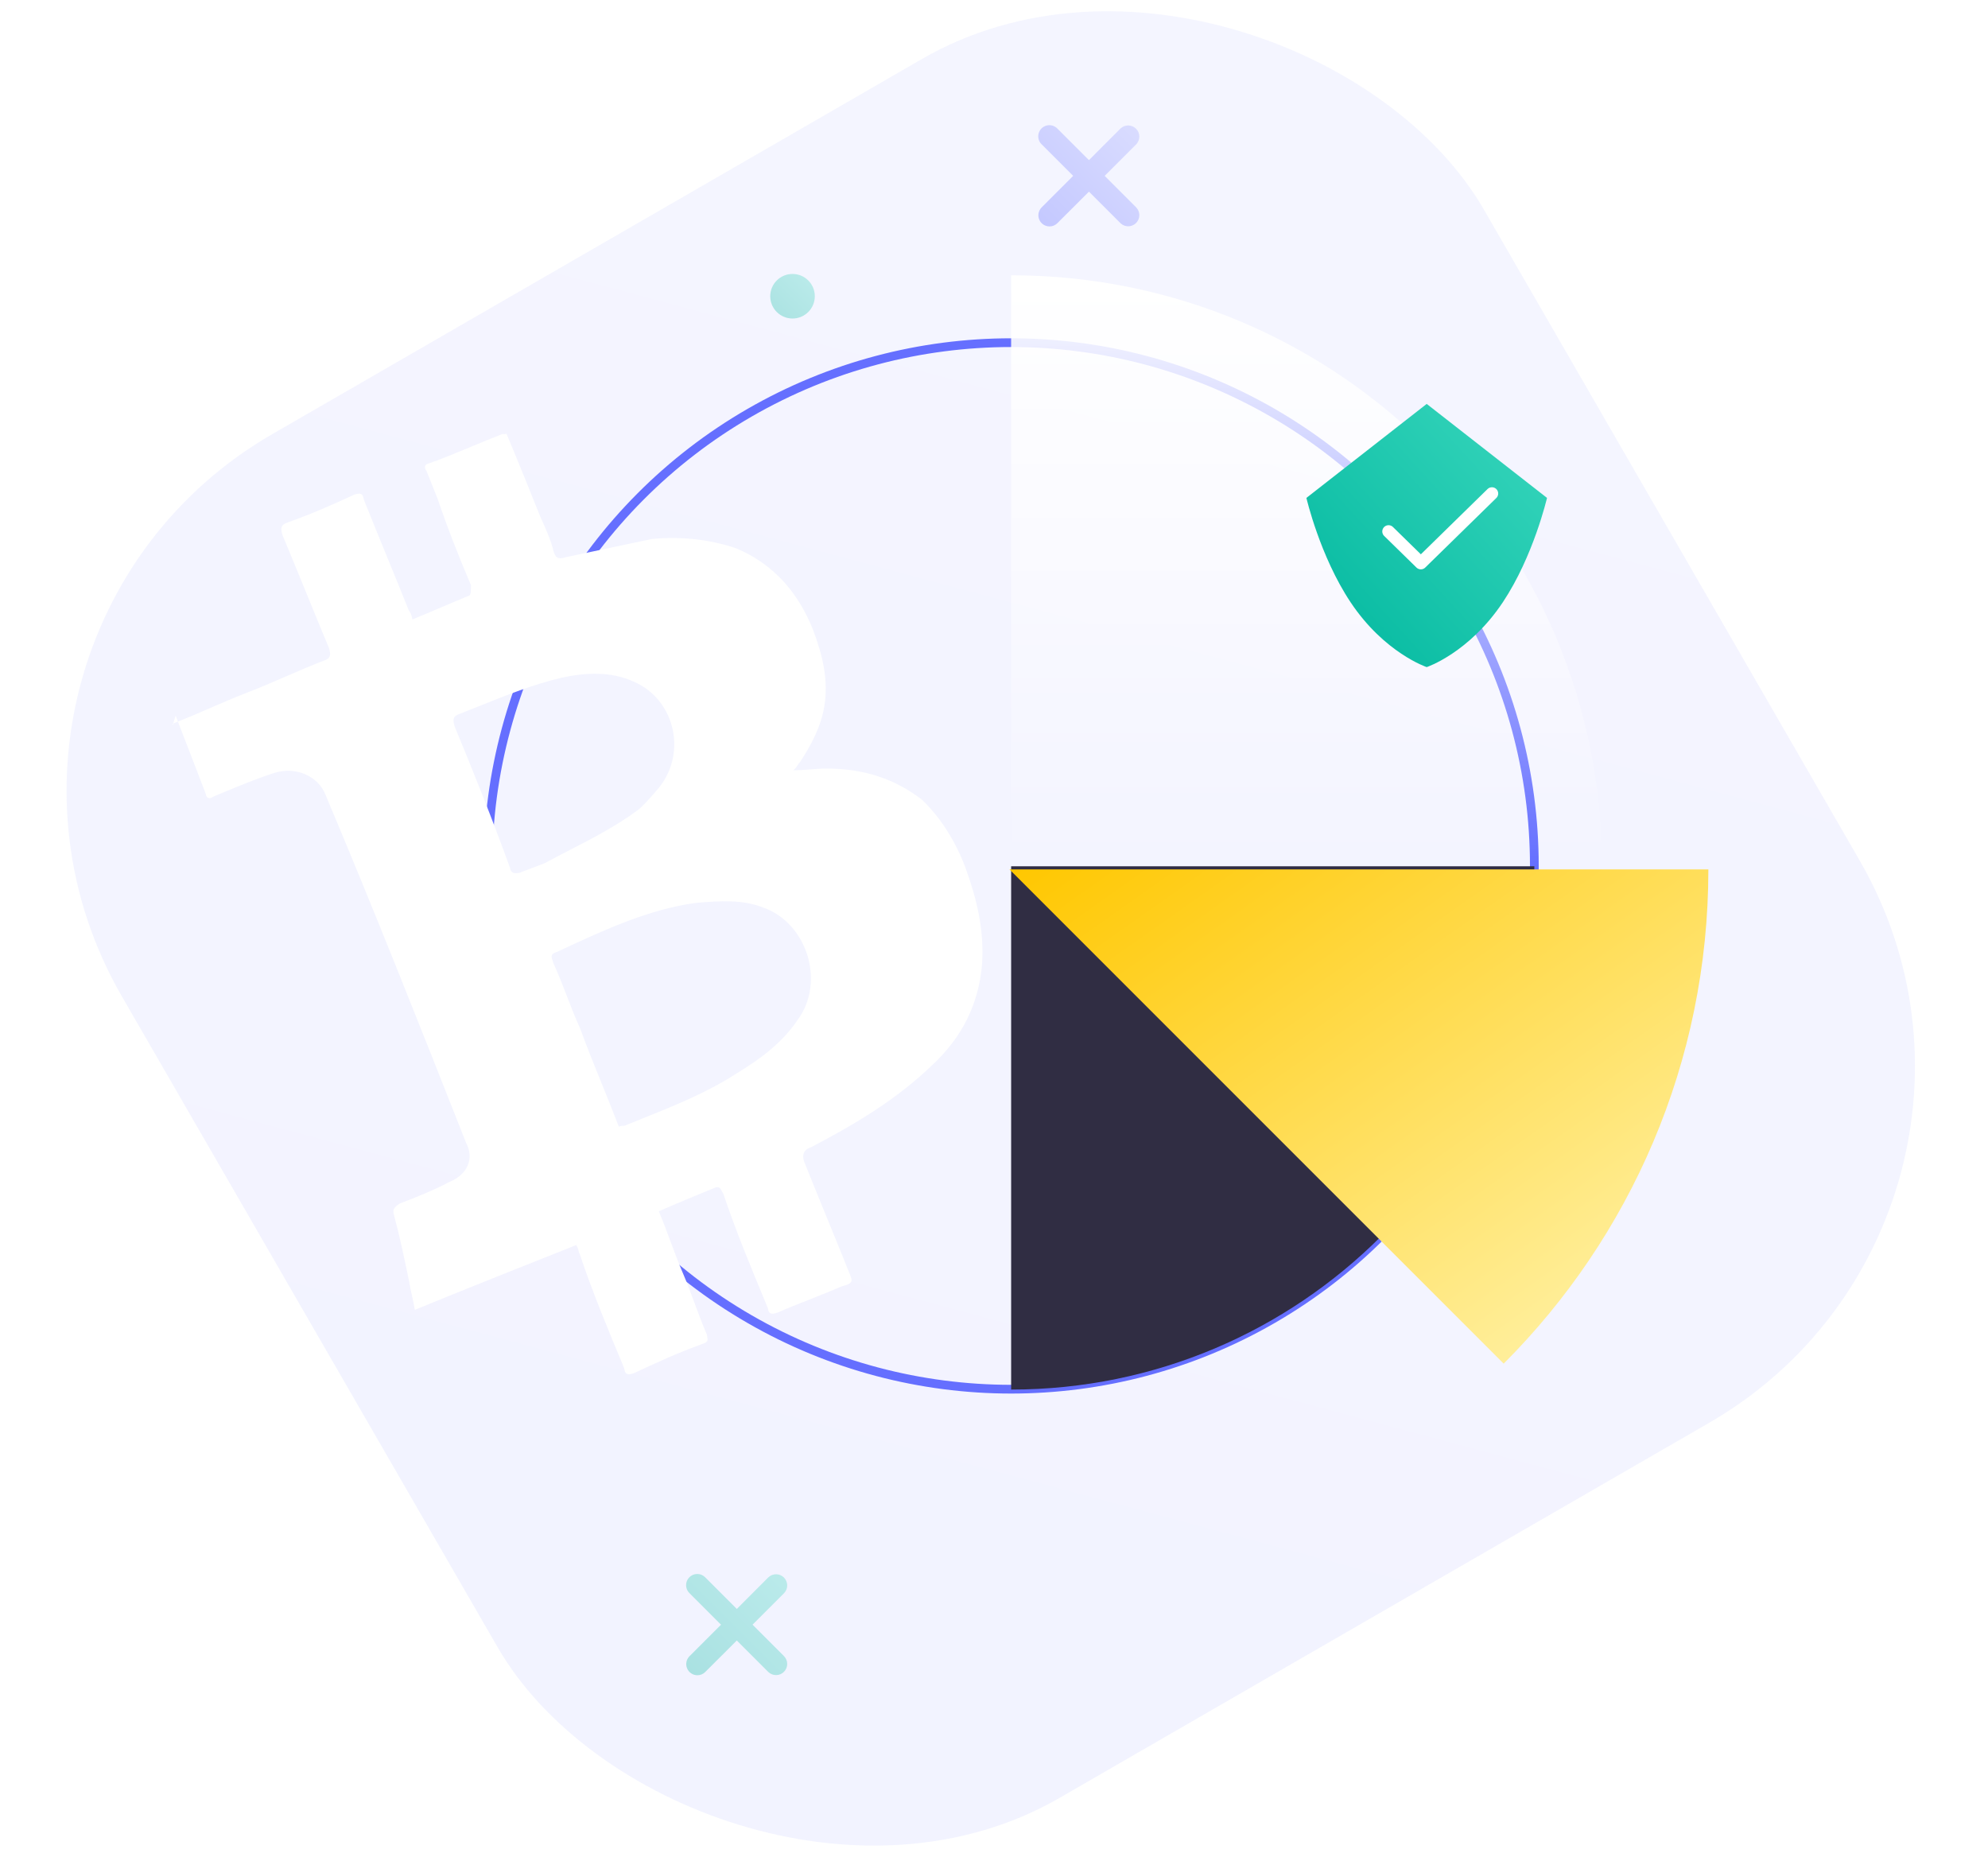
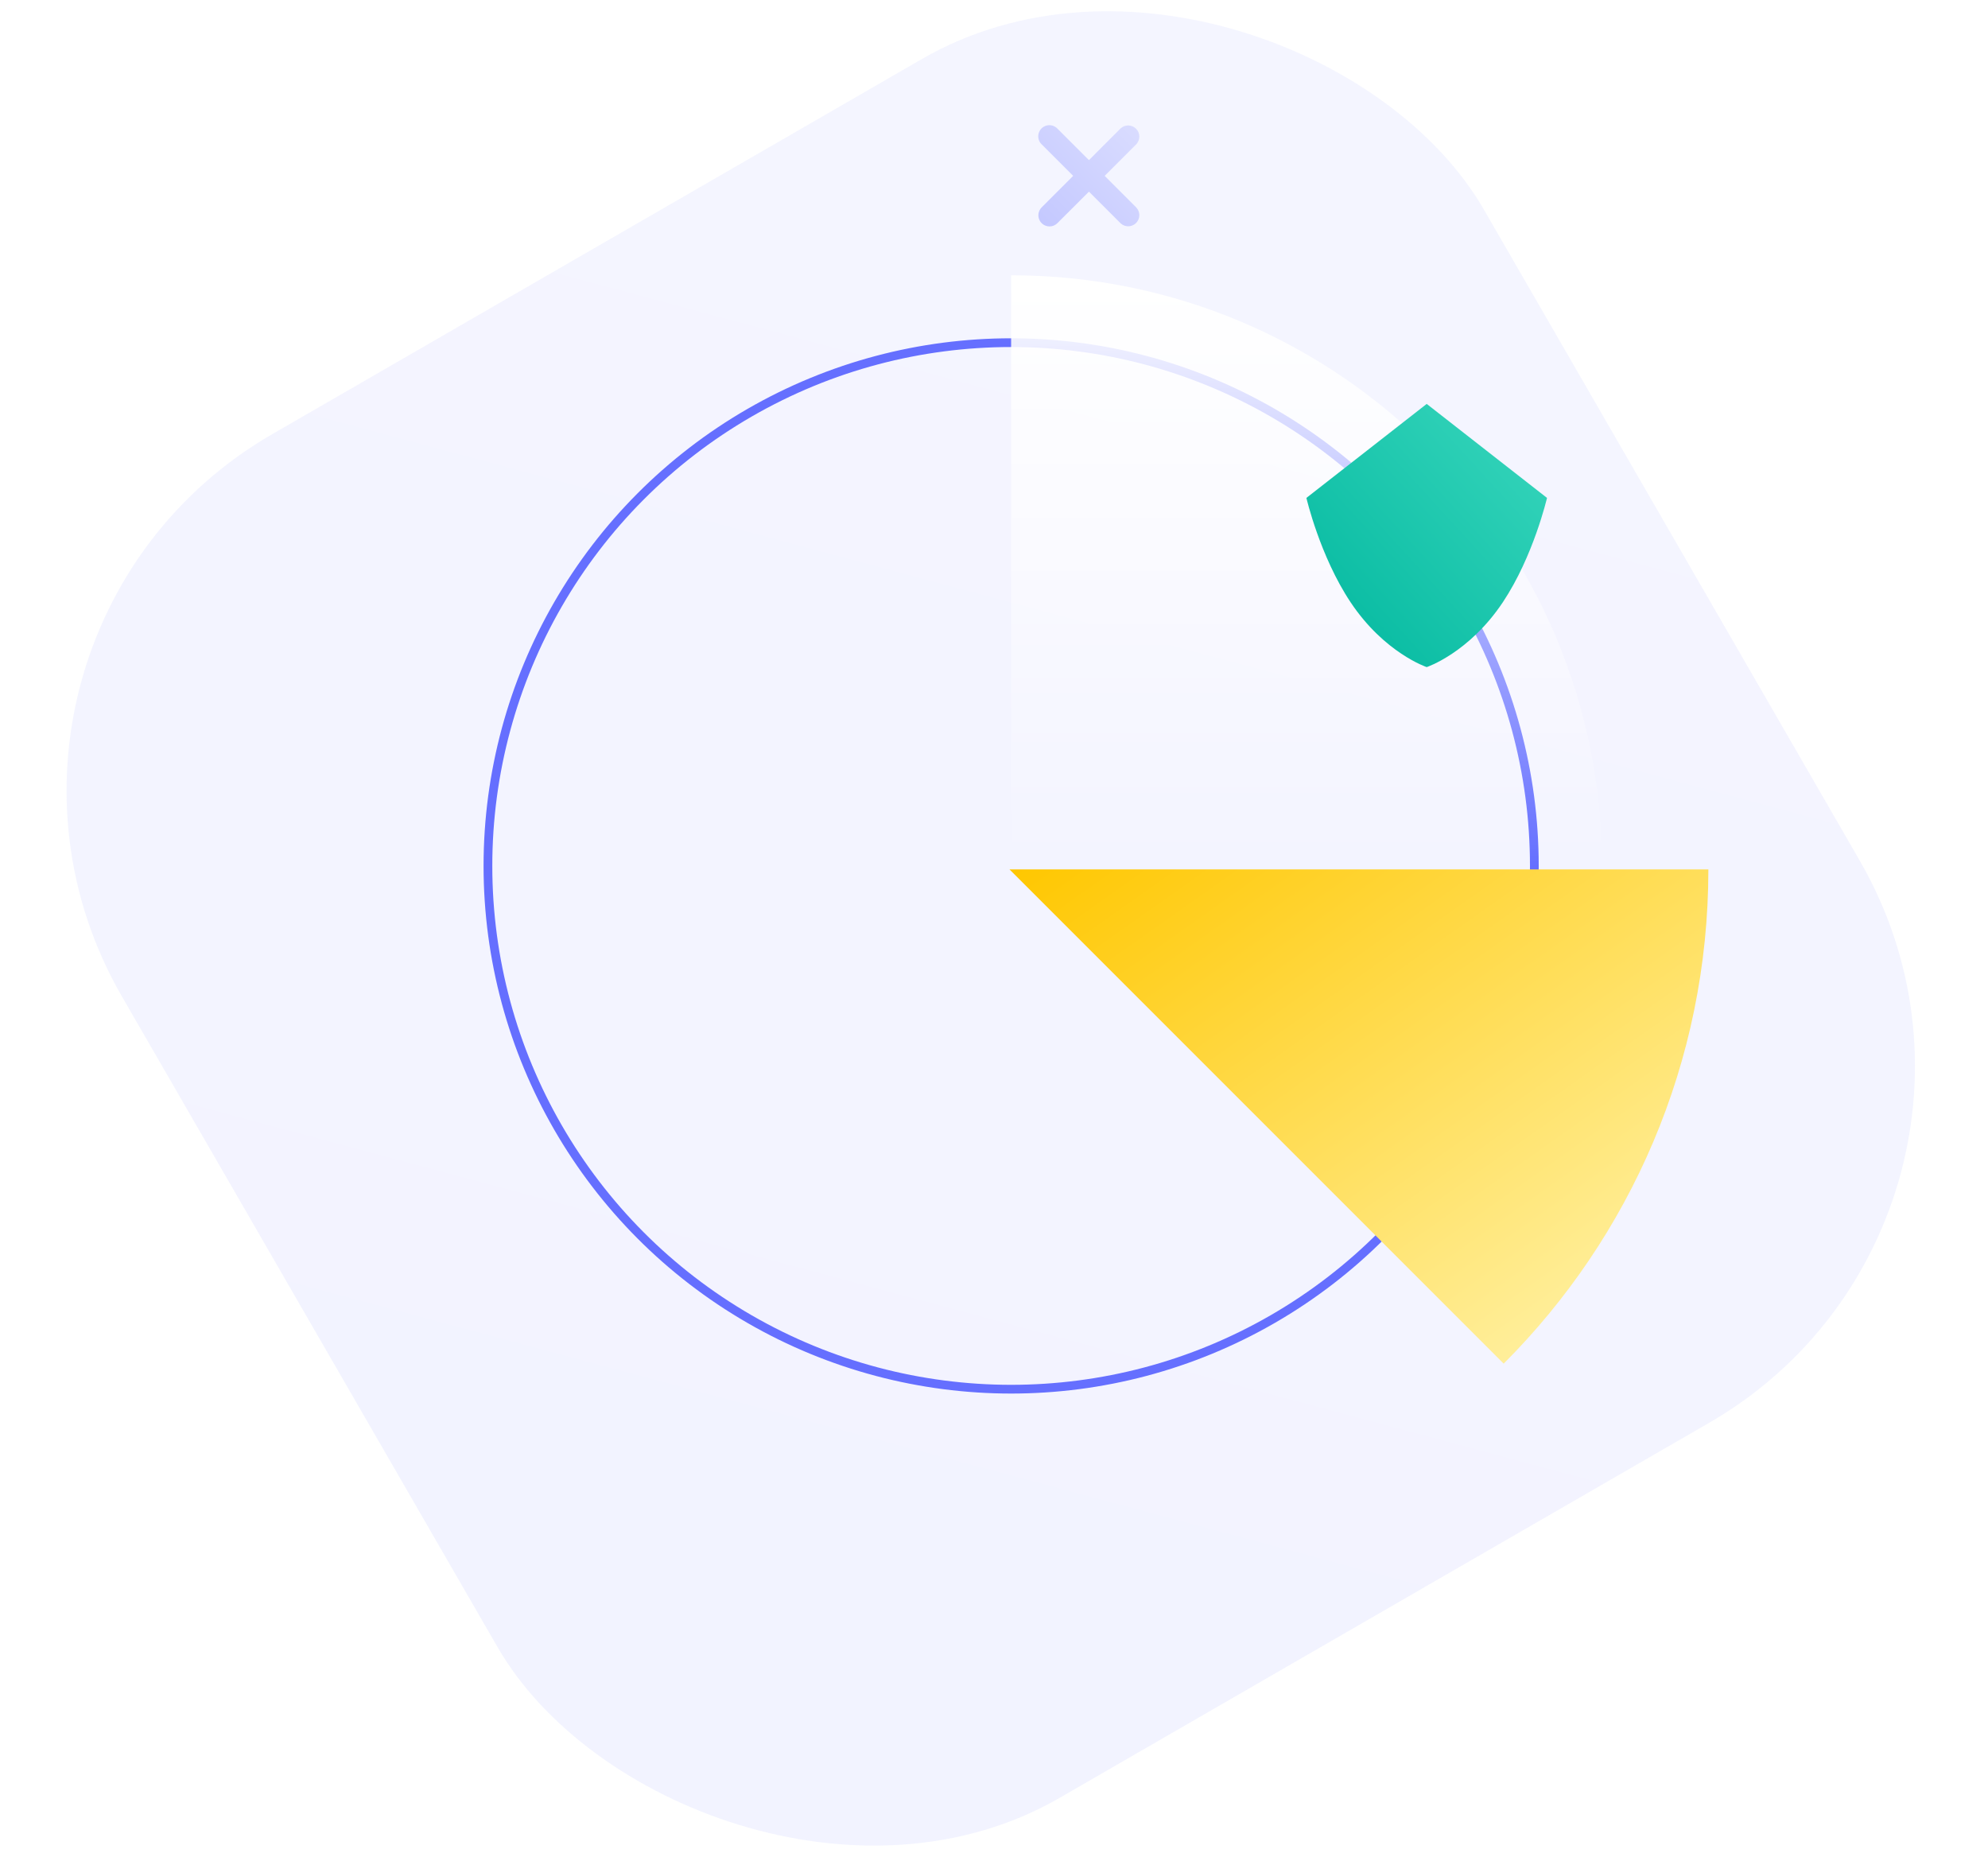
<svg xmlns="http://www.w3.org/2000/svg" width="455" height="425" viewBox="0 0 455 425" fill="none">
  <rect opacity="0.08" x="-19.215" y="146.419" width="359.991" height="360.378" rx="94.17" transform="rotate(-30 -19.215 146.419)" fill="url(#paint0_linear_2470_3888)" />
  <path opacity="0.3" fill-rule="evenodd" clip-rule="evenodd" d="M252.832 40.247L260.044 33.034C261.012 32.035 261.001 30.444 260.018 29.459C259.036 28.474 257.445 28.458 256.443 29.423L249.23 36.646L242.007 29.423C241.366 28.761 240.417 28.496 239.526 28.731C238.635 28.966 237.939 29.663 237.707 30.555C237.475 31.447 237.742 32.395 238.406 33.034L245.619 40.247L238.406 47.46C237.675 48.189 237.456 49.288 237.851 50.242C238.247 51.196 239.179 51.818 240.212 51.816C240.886 51.82 241.534 51.551 242.007 51.071L249.23 43.858L256.443 51.071C257.445 52.036 259.036 52.02 260.018 51.035C261.001 50.05 261.012 48.459 260.044 47.46L252.832 40.247Z" fill="url(#paint1_linear_2470_3888)" />
-   <path opacity="0.3" fill-rule="evenodd" clip-rule="evenodd" d="M172.238 371.805L179.45 364.593C180.418 363.593 180.407 362.003 179.425 361.017C178.442 360.032 176.851 360.016 175.849 360.981L168.637 368.204L161.414 360.981C160.772 360.319 159.824 360.055 158.932 360.289C158.041 360.524 157.346 361.221 157.114 362.113C156.881 363.005 157.149 363.953 157.812 364.593L165.025 371.805L157.812 379.018C157.081 379.748 156.862 380.846 157.258 381.8C157.653 382.755 158.585 383.376 159.618 383.374C160.293 383.378 160.94 383.11 161.414 382.629L168.637 375.417L175.849 382.629C176.851 383.595 178.442 383.579 179.425 382.593C180.407 381.608 180.418 380.017 179.45 379.018L172.238 371.805Z" fill="url(#paint2_linear_2470_3888)" />
  <circle cx="231.422" cy="198.165" r="119.748" stroke="#656FFF" stroke-width="2" stroke-linecap="round" />
  <path fill-rule="evenodd" clip-rule="evenodd" d="M366.669 198.252C366.669 123.556 306.116 63.002 231.42 63V198.252H366.669Z" fill="url(#paint3_linear_2470_3888)" />
-   <path fill-rule="evenodd" clip-rule="evenodd" d="M231.424 318C297.559 318 351.172 264.387 351.172 198.252L231.424 198.252L231.424 318Z" fill="#302D43" />
  <g filter="url(#filter0_d_2470_3888)">
    <path fill-rule="evenodd" clip-rule="evenodd" d="M391 196.965L231.052 196.965L344.152 310.065C373.097 281.12 391 241.133 391 196.965Z" fill="url(#paint4_linear_2470_3888)" />
  </g>
-   <ellipse opacity="0.3" cx="181.388" cy="67.792" rx="5.101" ry="5.101" fill="url(#paint5_linear_2470_3888)" />
  <g filter="url(#filter1_d_2470_3888)">
    <path fill-rule="evenodd" clip-rule="evenodd" d="M326.534 91L299 112.511C299 112.511 302.089 125.848 309.11 136.388C316.854 148.004 326.534 151.231 326.534 151.231C326.534 151.231 336.214 148.004 343.958 136.388C350.975 125.861 354.068 112.511 354.068 112.511L326.534 91Z" fill="url(#paint6_linear_2470_3888)" />
  </g>
-   <path d="M341.463 112.941L325.195 128.859L317.801 121.624" stroke="white" stroke-width="2.868" stroke-linecap="round" stroke-linejoin="round" />
  <g filter="url(#filter2_d_2470_3888)">
-     <path fill-rule="evenodd" clip-rule="evenodd" d="M39.51 163.634L39.636 163.586C39.398 164.314 39.426 164.145 39.51 163.634ZM40.727 163.159C40.552 162.698 40.379 162.24 40.208 161.784C39.935 162.648 39.753 163.226 39.636 163.586C40.001 163.445 40.364 163.303 40.727 163.159ZM40.727 163.159C41.664 165.628 42.648 168.164 43.633 170.699C44.801 173.707 45.97 176.715 47.058 179.614C47.252 180.816 48.017 180.93 48.907 180.281C49.731 179.944 50.572 179.595 51.429 179.239L51.43 179.238C54.945 177.779 58.731 176.206 62.723 174.917C67.69 173.313 72.792 175.638 74.456 179.795C85.719 206.492 96.218 233.075 106.717 259.658L106.717 259.658L106.717 259.658C108.507 263.053 107.112 266.753 102.91 268.471C99.473 270.303 95.271 272.021 91.514 273.415C90.178 274.388 89.733 274.712 90.246 276.352C91.465 280.834 92.557 286.078 93.65 291.323C93.844 292.524 94.069 293.535 94.293 294.546L94.293 294.546C94.518 295.556 94.743 296.567 94.937 297.769C107.543 292.615 119.703 287.785 131.864 282.956L131.864 282.956C132.238 283.47 132.35 283.944 132.442 284.337C132.508 284.615 132.564 284.853 132.696 285.034C135.579 293.673 139.227 302.426 142.875 311.179L142.875 311.179C143.069 312.38 143.388 312.819 145.043 312.284C150.136 309.918 155.229 307.551 160.641 305.623C162.1 305.152 162.026 304.755 161.855 303.846C161.832 303.723 161.807 303.591 161.784 303.448C160.792 301.15 159.912 298.771 159.031 296.392C158.151 294.013 157.27 291.634 156.278 289.337C155.287 287.039 154.406 284.66 153.526 282.281L153.525 282.281C152.645 279.902 151.764 277.523 150.773 275.225C155.42 273.183 159.621 271.465 163.823 269.747L163.824 269.747C164.696 269.595 164.874 269.949 165.145 270.487C165.25 270.696 165.369 270.932 165.547 271.177C168.43 279.815 172.078 288.568 175.726 297.321L175.726 297.321C175.92 298.523 176.239 298.961 177.895 298.427C180.218 297.405 182.733 296.413 185.248 295.42C187.763 294.428 190.278 293.435 192.602 292.414C195.344 291.701 195.17 291.269 194.42 289.411C194.387 289.328 194.352 289.241 194.316 289.152C192.652 284.995 190.907 280.728 189.163 276.461C187.419 272.194 185.675 267.928 184.011 263.77C183.498 262.13 184.069 261.043 185.725 260.508C195.591 255.336 205.138 249.726 213.533 241.598C220.021 235.531 224.021 227.92 224.768 218.651C225.263 210.907 223.658 204.023 220.968 196.586C218.791 190.788 215.403 185.201 210.999 181.026C204.746 176.184 197.67 173.955 189.451 173.901C188.081 173.891 186.791 173.992 185.501 174.093C184.211 174.193 182.92 174.294 181.551 174.285C182.072 173.905 182.332 173.485 182.547 173.138C182.699 172.893 182.828 172.683 183.013 172.549C185.618 168.638 187.903 164.289 188.66 159.711C189.668 153.608 188.255 147.925 186.078 142.128C182.75 133.813 177.194 127.121 168.395 123.462C162.083 121.347 155.519 120.758 149.149 121.371L129.66 125.497C128.004 126.032 127.239 125.917 126.727 124.277C126.02 121.436 124.869 118.919 123.717 116.402L123.717 116.402L123.716 116.4C121.22 110.164 118.724 103.929 115.909 97.256C115.686 97.418 115.495 97.389 115.303 97.361C115.112 97.332 114.921 97.304 114.698 97.466C112.175 98.436 109.793 99.428 107.467 100.397C104.393 101.676 101.416 102.916 98.336 104.013C97.126 104.224 96.999 104.987 97.638 105.864L100.135 112.099C102.505 119.098 105.002 125.334 107.818 132.008C107.776 132.262 107.769 132.565 107.763 132.868C107.75 133.475 107.736 134.081 107.44 134.297C105.339 135.156 103.127 136.096 100.915 137.036L100.914 137.036L100.914 137.036C98.701 137.976 96.489 138.916 94.388 139.775C94.195 138.574 93.875 138.135 93.556 137.697C91.892 133.539 90.147 129.273 88.403 125.006L88.402 125.003C86.658 120.737 84.915 116.471 83.251 112.315C83.057 111.114 82.738 110.675 81.082 111.21C75.99 113.576 71.342 115.619 65.93 117.547C64.274 118.081 64.148 118.844 64.661 120.484C66.485 124.861 68.229 129.128 69.974 133.394C71.718 137.661 73.462 141.928 75.286 146.304C75.799 147.944 75.673 148.707 74.017 149.242C71.088 150.368 68.239 151.604 65.39 152.84L65.39 152.84C62.541 154.076 59.692 155.312 56.764 156.438C53.835 157.564 50.986 158.8 48.137 160.036C45.684 161.1 43.231 162.164 40.727 163.159ZM145.957 183.429C146.848 182.781 148.756 180.72 150.218 178.984C157.403 171.067 154.83 158.175 144.947 153.963C139.845 151.638 133.92 151.926 128.634 153.092C122.101 154.622 116.183 156.998 109.993 159.483L109.992 159.484C108.459 160.099 106.909 160.721 105.33 161.339C103.674 161.873 103.548 162.636 104.061 164.276C108.541 175.108 112.702 185.501 116.737 196.657C116.93 197.858 117.695 197.972 118.905 197.762C119.955 197.333 120.894 196.984 121.833 196.636L121.834 196.636L121.834 196.636C122.773 196.287 123.712 195.939 124.763 195.509C126.773 194.414 128.74 193.4 130.684 192.399C135.818 189.754 140.788 187.194 145.957 183.429ZM142.859 255.672C142.859 255.672 142.094 255.558 141.648 255.883C140.354 252.495 139.036 249.248 137.74 246.055C136.024 241.827 134.347 237.695 132.814 233.457C131.663 230.94 130.702 228.451 129.742 225.963C128.782 223.474 127.821 220.985 126.67 218.468C126.624 218.323 126.58 218.187 126.539 218.06C126.116 216.75 125.984 216.342 127.493 215.855C127.792 215.716 128.092 215.577 128.392 215.437C138.304 210.828 148.639 206.021 159.521 204.611C164.681 204.208 169.841 203.806 174.623 205.693C184.633 209.141 189.054 222.7 182.508 231.494C178.886 236.817 173.987 240.385 168.323 243.839C161.667 248.12 154.103 251.153 146.855 254.059C145.51 254.599 144.175 255.134 142.859 255.672Z" fill="white" />
-   </g>
+     </g>
  <defs>
    <filter id="filter0_d_2470_3888" x="225.053" y="192.965" width="171.947" height="125.1" filterUnits="userSpaceOnUse" color-interpolation-filters="sRGB">
      <feFlood flood-opacity="0" result="BackgroundImageFix" />
      <feColorMatrix in="SourceAlpha" type="matrix" values="0 0 0 0 0 0 0 0 0 0 0 0 0 0 0 0 0 0 127 0" result="hardAlpha" />
      <feOffset dy="2" />
      <feGaussianBlur stdDeviation="3" />
      <feColorMatrix type="matrix" values="0 0 0 0 0.984 0 0 0 0 0.855 0 0 0 0 0.035 0 0 0 0.55 0" />
      <feBlend mode="normal" in2="BackgroundImageFix" result="effect1_dropShadow_2470_3888" />
      <feBlend mode="normal" in="SourceGraphic" in2="effect1_dropShadow_2470_3888" result="shape" />
    </filter>
    <filter id="filter1_d_2470_3888" x="273.191" y="66.624" width="106.687" height="111.85" filterUnits="userSpaceOnUse" color-interpolation-filters="sRGB">
      <feFlood flood-opacity="0" result="BackgroundImageFix" />
      <feColorMatrix in="SourceAlpha" type="matrix" values="0 0 0 0 0 0 0 0 0 0 0 0 0 0 0 0 0 0 127 0" result="hardAlpha" />
      <feOffset dy="1.434" />
      <feGaussianBlur stdDeviation="12.905" />
      <feColorMatrix type="matrix" values="0 0 0 0 0.192 0 0 0 0 0.753 0 0 0 0 0.659 0 0 0 0.5 0" />
      <feBlend mode="normal" in2="BackgroundImageFix" result="effect1_dropShadow_2470_3888" />
      <feBlend mode="normal" in="SourceGraphic" in2="effect1_dropShadow_2470_3888" result="shape" />
    </filter>
    <filter id="filter2_d_2470_3888" x="31.522" y="91.31" width="201.263" height="231.108" filterUnits="userSpaceOnUse" color-interpolation-filters="sRGB">
      <feFlood flood-opacity="0" result="BackgroundImageFix" />
      <feColorMatrix in="SourceAlpha" type="matrix" values="0 0 0 0 0 0 0 0 0 0 0 0 0 0 0 0 0 0 127 0" result="hardAlpha" />
      <feOffset dy="1.982" />
      <feGaussianBlur stdDeviation="3.964" />
      <feColorMatrix type="matrix" values="0 0 0 0 0.396 0 0 0 0 0.435 0 0 0 0 1 0 0 0 0.32 0" />
      <feBlend mode="normal" in2="BackgroundImageFix" result="effect1_dropShadow_2470_3888" />
      <feBlend mode="normal" in="SourceGraphic" in2="effect1_dropShadow_2470_3888" result="shape" />
    </filter>
    <linearGradient id="paint0_linear_2470_3888" x1="160.78" y1="-33.77" x2="-199.598" y2="326.22" gradientUnits="userSpaceOnUse">
      <stop stop-color="#767FFF" />
      <stop offset="1" stop-color="#5560FF" />
    </linearGradient>
    <linearGradient id="paint1_linear_2470_3888" x1="249.194" y1="17.062" x2="226.025" y2="40.2" gradientUnits="userSpaceOnUse">
      <stop stop-color="#9FA5FF" />
      <stop offset="1" stop-color="#5560FF" />
    </linearGradient>
    <linearGradient id="paint2_linear_2470_3888" x1="168.6" y1="348.621" x2="145.431" y2="371.759" gradientUnits="userSpaceOnUse">
      <stop stop-color="#3AD7BD" />
      <stop offset="1" stop-color="#00B79E" />
    </linearGradient>
    <linearGradient id="paint3_linear_2470_3888" x1="299.045" y1="63" x2="299.045" y2="198.252" gradientUnits="userSpaceOnUse">
      <stop stop-color="white" />
      <stop offset="1" stop-color="white" stop-opacity="0" />
    </linearGradient>
    <linearGradient id="paint4_linear_2470_3888" x1="470.974" y1="253.515" x2="364.342" y2="102.714" gradientUnits="userSpaceOnUse">
      <stop stop-color="#FFF5B4" />
      <stop offset="1" stop-color="#FFC700" />
    </linearGradient>
    <linearGradient id="paint5_linear_2470_3888" x1="181.388" y1="57.59" x2="171.186" y2="67.792" gradientUnits="userSpaceOnUse">
      <stop stop-color="#3AD7BD" />
      <stop offset="1" stop-color="#00B79E" />
    </linearGradient>
    <linearGradient id="paint6_linear_2470_3888" x1="326.534" y1="60.885" x2="266.544" y2="115.732" gradientUnits="userSpaceOnUse">
      <stop stop-color="#3AD7BD" />
      <stop offset="1" stop-color="#00B79E" />
    </linearGradient>
  </defs>
</svg>